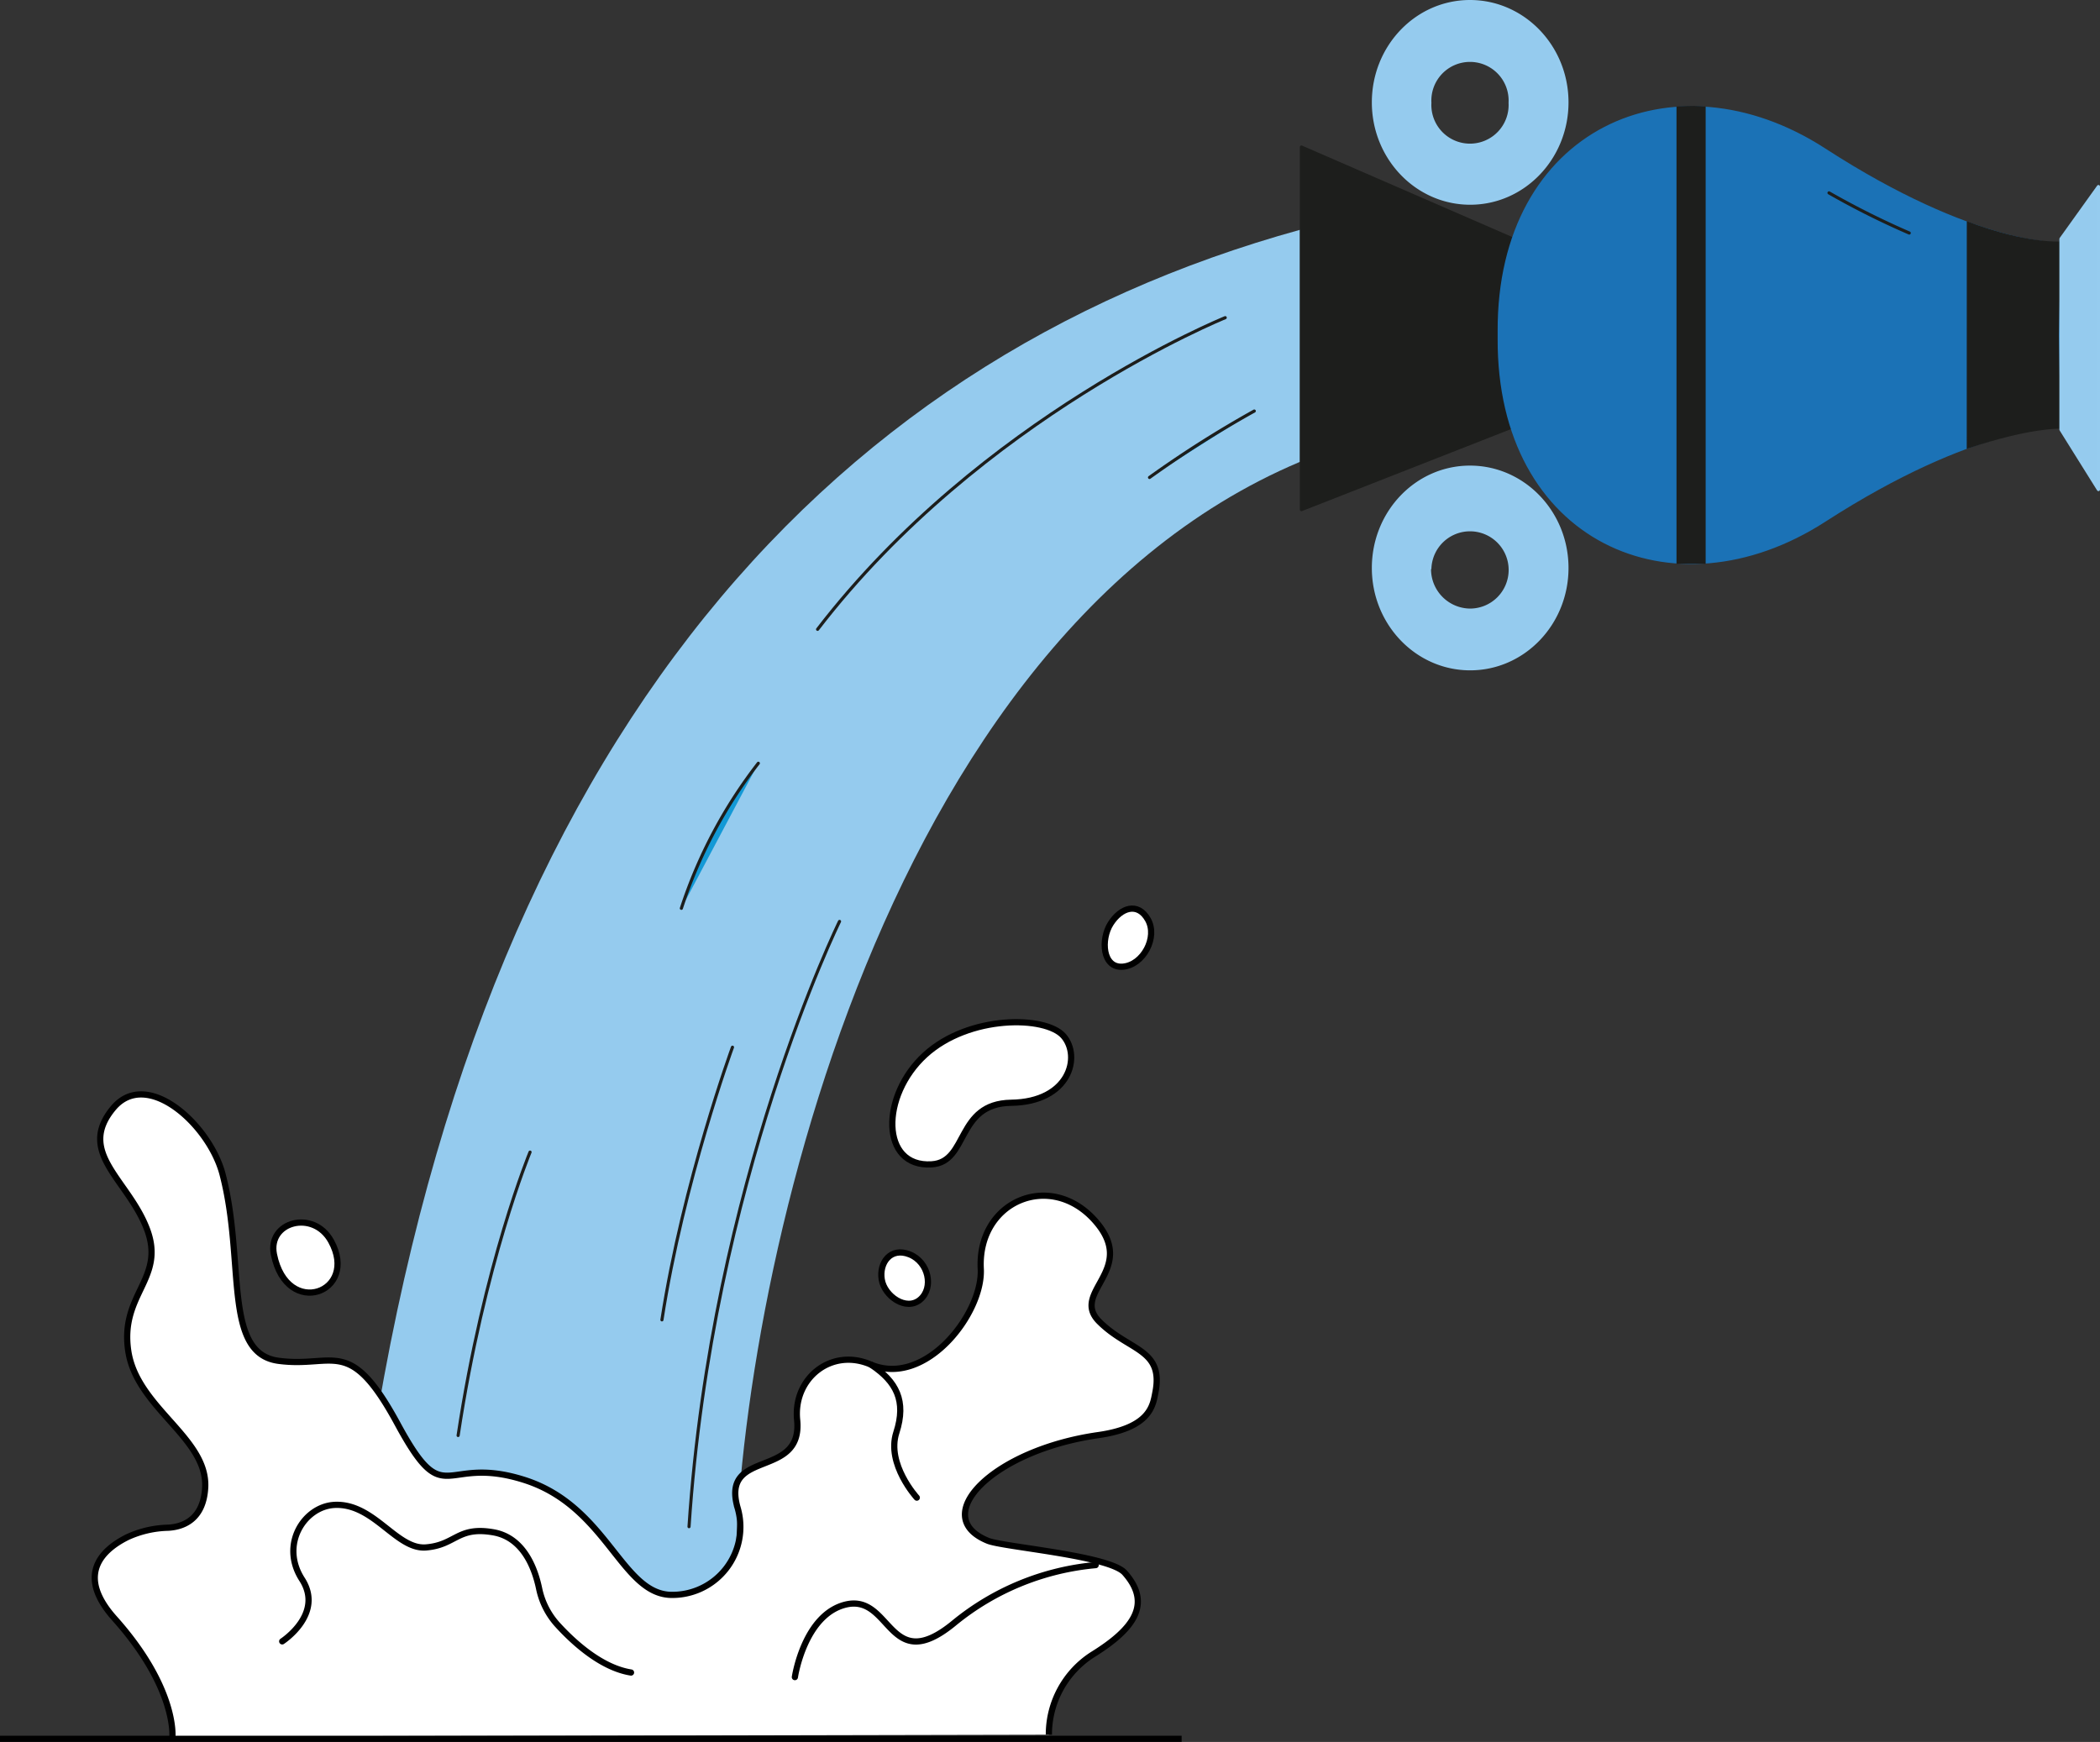
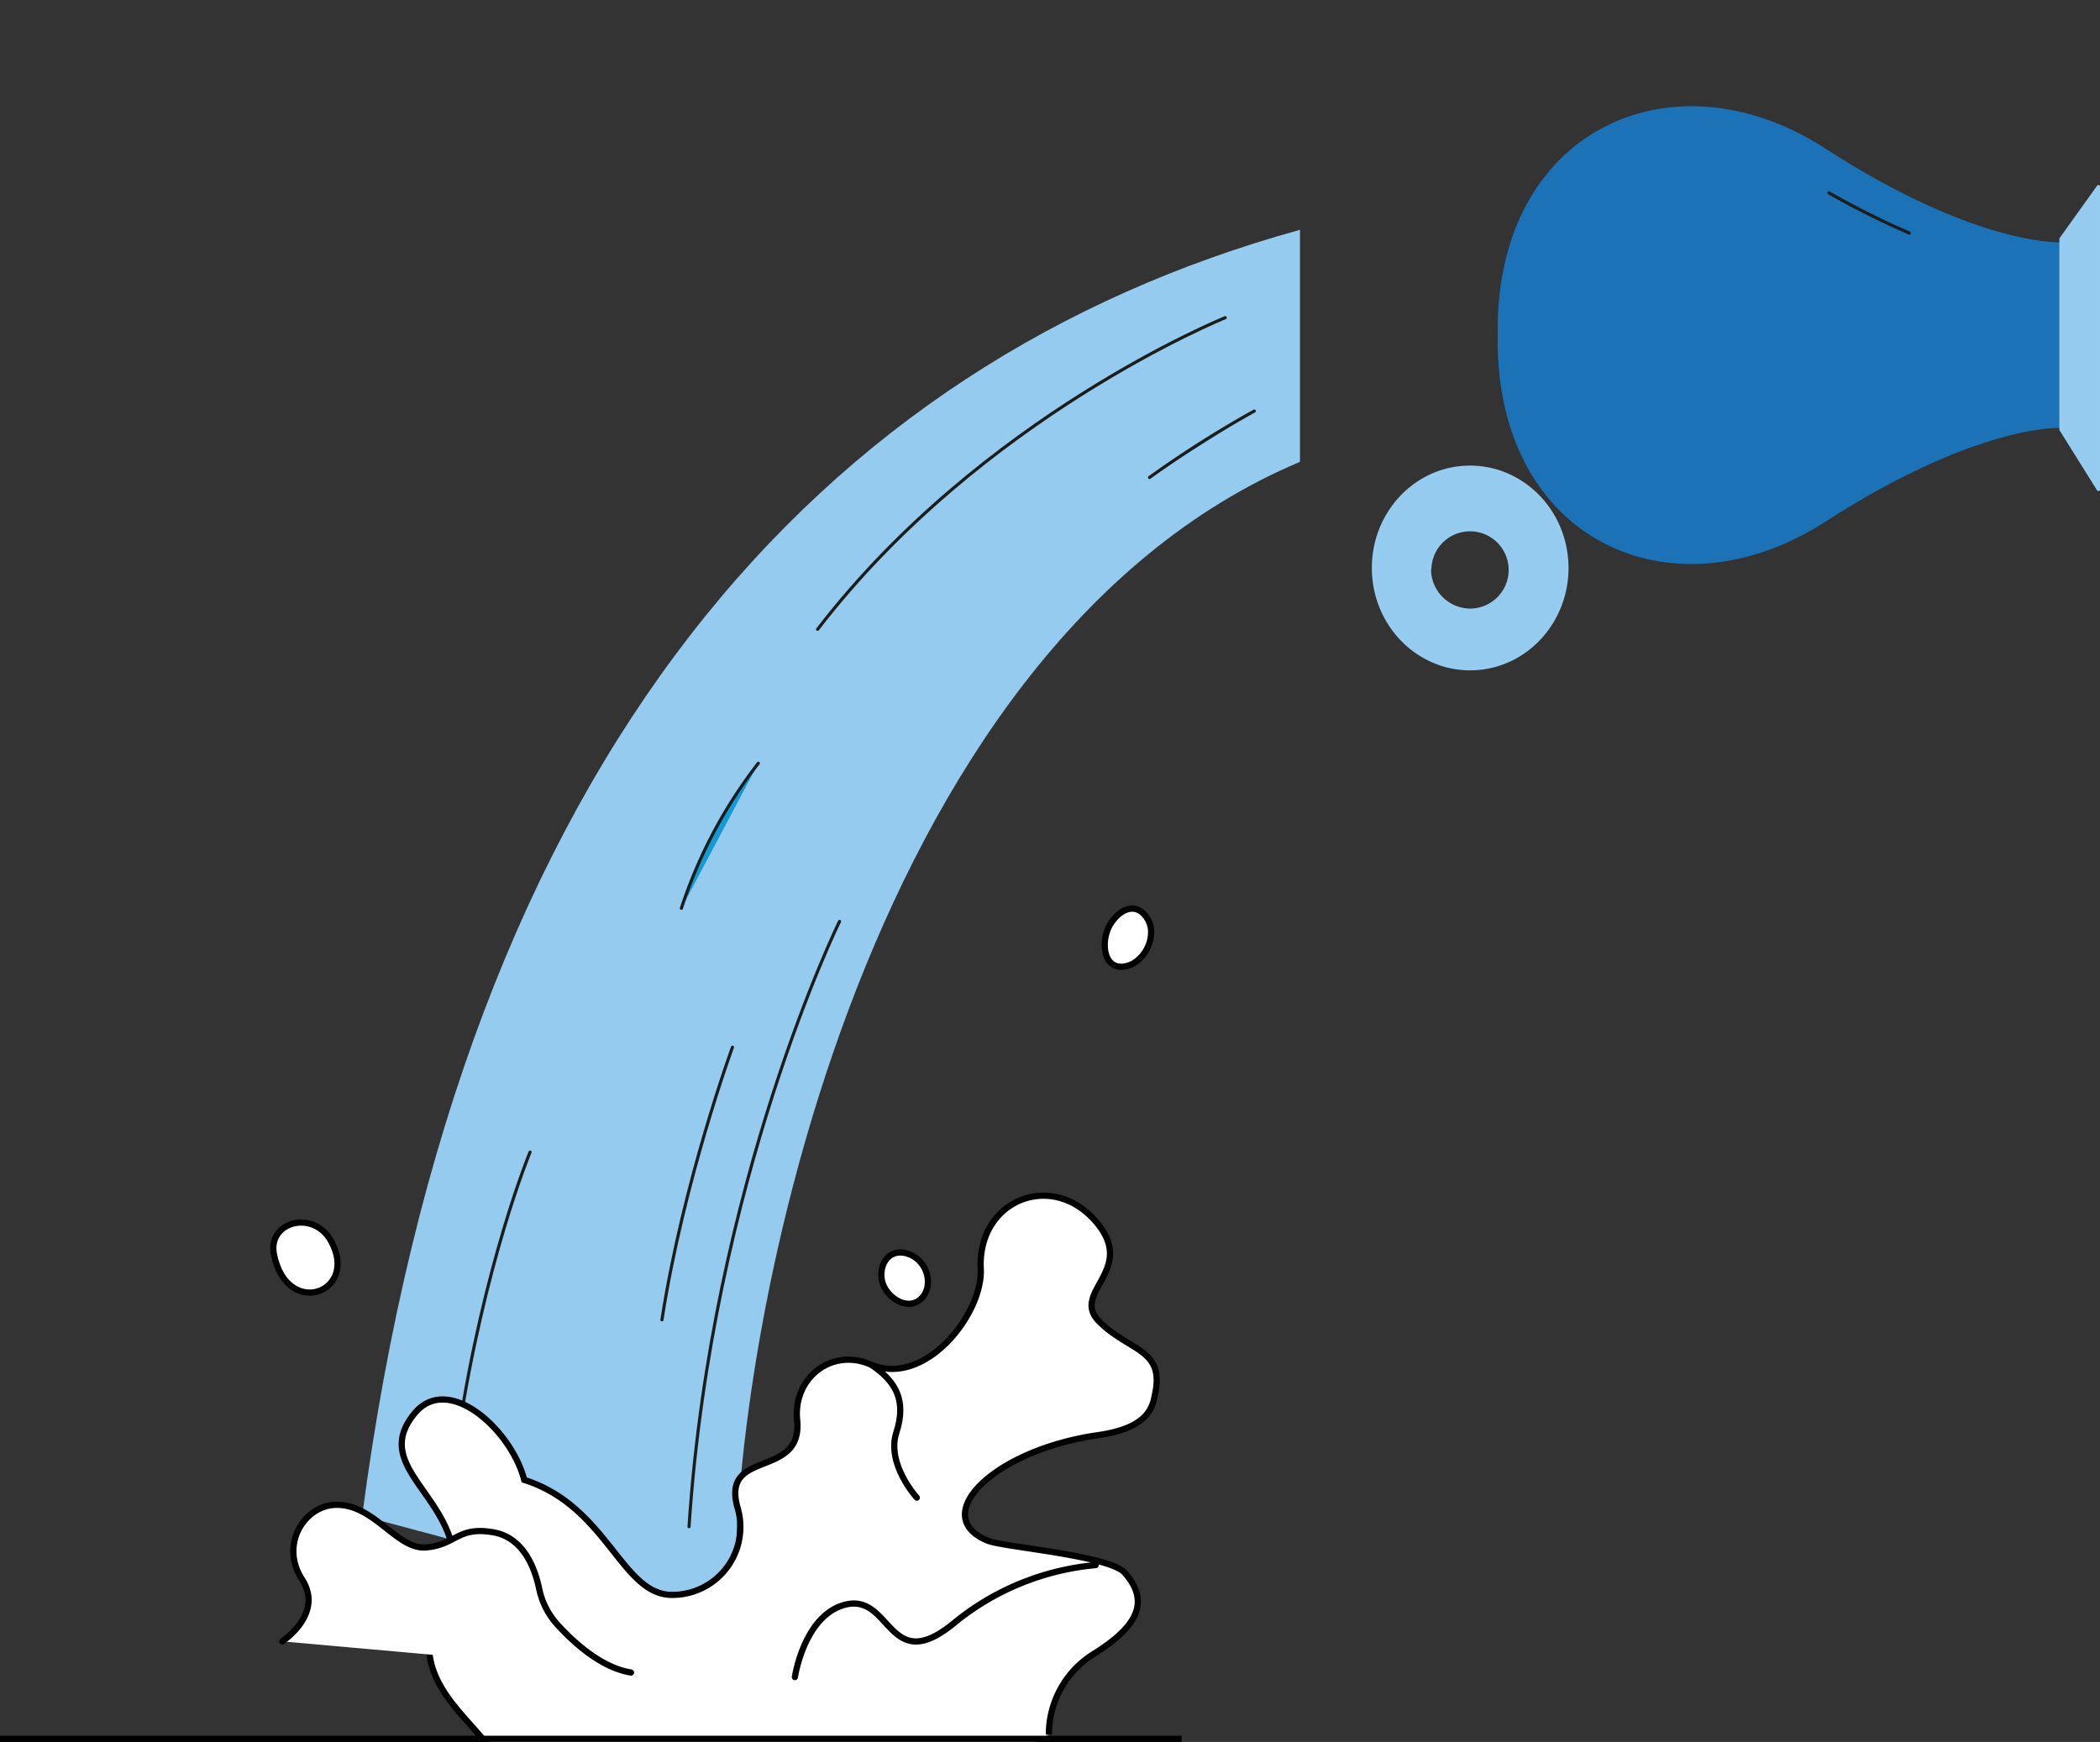
<svg xmlns="http://www.w3.org/2000/svg" viewBox="0 0 334.86 277.79">
  <rect x="0" y="0" width="334.86" height="277.79" fill="#333333" stroke="none" />
  <defs>
    <style>.cls-1,.cls-3,.cls-5{fill:#95cbee;}.cls-2{fill:none;}.cls-2,.cls-3,.cls-4,.cls-6,.cls-8,.cls-9{stroke:#1d1e1c;}.cls-11,.cls-2,.cls-3,.cls-4,.cls-5,.cls-6,.cls-7,.cls-8{stroke-linecap:round;}.cls-11,.cls-2,.cls-3,.cls-4,.cls-5,.cls-6,.cls-7{stroke-linejoin:round;}.cls-2,.cls-3,.cls-4,.cls-5,.cls-6,.cls-7,.cls-8,.cls-9{stroke-width:0.5px;}.cls-4{fill:#1399d6;}.cls-5{stroke:#96ccef;}.cls-6,.cls-8,.cls-9{fill:#1d1e1c;}.cls-7{fill:#1b72b6;stroke:#1b72b6;}.cls-10,.cls-8,.cls-9{stroke-miterlimit:10;}.cls-10,.cls-11{fill:#fff;stroke:#000;stroke-width:0.99px;}</style>
  </defs>
  <title>bucket with waterAsset 11</title>
  <g id="Layer_2" data-name="Layer 2">
    <g id="Layer_1-2" data-name="Layer 1">
      <path class="cls-1" d="M57.75,241.73C73.81,120,131.07,57.7,207.29,36.65v37c-70.46,29.72-91.47,141.89-90,184" />
      <path class="cls-2" d="M195.37,50.66s-38.85,15.68-65,49.7" />
      <path class="cls-2" d="M133.87,146.94s-20.37,41.43-24,96.52" />
      <path class="cls-3" d="M84.52,183.73s-7.31,17.6-11.47,45.19" />
      <path class="cls-2" d="M116.8,167s-7.83,21.35-11.25,43.48" />
      <path class="cls-4" d="M183.3,76.14A173.55,173.55,0,0,1,200,65.55" />
      <path class="cls-4" d="M108.65,144.85a76.47,76.47,0,0,1,12.27-23.13" />
-       <path class="cls-5" d="M219,16.32c0,8.88,6.91,16.08,15.43,16.08s15.43-7.2,15.43-16.08S242.92.25,234.4.25,219,7.45,219,16.32Zm9,.07a6.41,6.41,0,1,1,12.8,0,6.41,6.41,0,1,1-12.8,0Z" />
      <path class="cls-5" d="M219,90.57c0,8.88,6.91,16.08,15.43,16.08s15.43-7.2,15.43-16.08S242.92,74.5,234.4,74.5,219,81.7,219,90.57Zm9,.07a6.41,6.41,0,1,1,6.4,6.66A6.54,6.54,0,0,1,227.94,90.64Z" />
-       <polygon class="cls-6" points="244.2 39.4 244.2 66.88 207.52 81.27 207.52 23.45 244.2 39.4" />
      <path class="cls-7" d="M328.31,50.36,328.38,68s-13.27-.61-37.47,15-52,3.11-51.85-29V52.88c-.17-32.15,27.8-44.58,51.85-29s37.47,15,37.47,15l-.07,17.63" />
-       <path class="cls-8" d="M267.58,89.66h4.15V17.23a17.46,17.46,0,0,0-2.09-.09c-1.15,0-2.06.09-2.06.09Z" />
-       <path class="cls-9" d="M313.86,71.24c9.7-3.25,14.47-3.12,14.47-3.12L328,50.24v6.15l.37-17.63s-5.21.34-14.5-3.12Z" />
      <path class="cls-2" d="M304.44,37.16a129.42,129.42,0,0,1-12.79-6.4" />
      <path class="cls-10" d="M177.11,147.28c-1.62,2.54-1.31,7.14,1.93,6.88s5.62-4.67,4-7.52S178.73,144.75,177.11,147.28Z" />
      <path class="cls-10" d="M140.6,204.05c.43,2.65,3.9,5.08,6.12,3.21s1.37-6-1.67-7.22S140.16,201.39,140.6,204.05Z" />
      <path class="cls-10" d="M52.79,197.92c-2.82-5.11-10.15-3.08-9.11,2.12C45.76,210.4,57.3,206.1,52.79,197.92Z" />
      <path class="cls-11" d="M155.06,228.9c2.12-.56,6.95-2.6,11.54-9.87,2.76-4.36,13.65-3.36,12.07,5.93" />
-       <path class="cls-10" d="M167.25,276.63h0a15.11,15.11,0,0,1,7.08-12.83c6.5-4.05,9.39-8.07,5-13-2.48-2.75-19.35-4.09-21.8-5.09-9.55-3.88.75-14.45,17.6-16.85,8.3-1.19,8.7-4.75,9.09-6.73,1.42-7.07-4.2-6.63-8.94-11.38s6.38-8.25-.74-16.17-18.7-3-18.15,7.77c.36,7.11-8.85,19-17.6,15.23-6.23-2.67-12.34,2.21-11.68,8.85.95,9.48-12.11,4.53-9.53,13.9a10.84,10.84,0,0,1-10.83,14C99,253.86,96.64,240.14,83.59,236s-12.47,5.34-20.18-8.9-10.09-8.9-19-10.09-5.31-15.77-8.9-29.66c-2-7.87-12.05-17.11-17.45-10.64-5.93,7.12,2.42,11.43,5.39,19.34s-4.35,10.28-3,19.38,12.66,13.85,12.27,21.76c-.27,5.27-3.7,6.33-5.95,6.44a16.35,16.35,0,0,0-6.47,1.51c-4,2-8.29,6-2,13,9.89,11.08,9.19,18.79,9.19,18.79" />
+       <path class="cls-10" d="M167.25,276.63h0a15.11,15.11,0,0,1,7.08-12.83c6.5-4.05,9.39-8.07,5-13-2.48-2.75-19.35-4.09-21.8-5.09-9.55-3.88.75-14.45,17.6-16.85,8.3-1.19,8.7-4.75,9.09-6.73,1.42-7.07-4.2-6.63-8.94-11.38s6.38-8.25-.74-16.17-18.7-3-18.15,7.77c.36,7.11-8.85,19-17.6,15.23-6.23-2.67-12.34,2.21-11.68,8.85.95,9.48-12.11,4.53-9.53,13.9a10.84,10.84,0,0,1-10.83,14C99,253.86,96.64,240.14,83.59,236c-2-7.87-12.05-17.11-17.45-10.64-5.93,7.12,2.42,11.43,5.39,19.34s-4.35,10.28-3,19.38,12.66,13.85,12.27,21.76c-.27,5.27-3.7,6.33-5.95,6.44a16.35,16.35,0,0,0-6.47,1.51c-4,2-8.29,6-2,13,9.89,11.08,9.19,18.79,9.19,18.79" />
      <path class="cls-11" d="M45,261.75s6.72-4.35,3.16-9.89.34-11.6,5.15-11.87c6.32-.34,9.88,7.17,14.63,6.78s5-3.39,10.68-2.42c4.87.82,6.68,5.78,7.35,9a12.29,12.29,0,0,0,3,5.83c2.64,2.88,7,6.8,11.65,7.54" />
      <path class="cls-11" d="M146.19,238.83s-4.89-5.34-3.26-10.38,0-8.13-4-10.8" />
      <path class="cls-11" d="M174.71,249.59a41.44,41.44,0,0,0-22.64,9.29c-10.44,8.54-9.89-4.74-17.21-3-6.63,1.61-8.11,11.57-8.11,11.57" />
-       <path class="cls-10" d="M148.56,185.68c5.91-.37,3.85-9.69,12.67-9.82,9.33-.13,11.2-7.39,8.35-10.65s-15.07-3.37-22.05,3C140.37,174.74,140.38,186.2,148.56,185.68Z" />
      <line class="cls-10" y1="277.29" x2="188.42" y2="277.29" />
      <polygon class="cls-5" points="334.61 78.07 328.63 68.5 328.63 38.1 334.61 29.75 334.61 78.07" />
    </g>
  </g>
</svg>